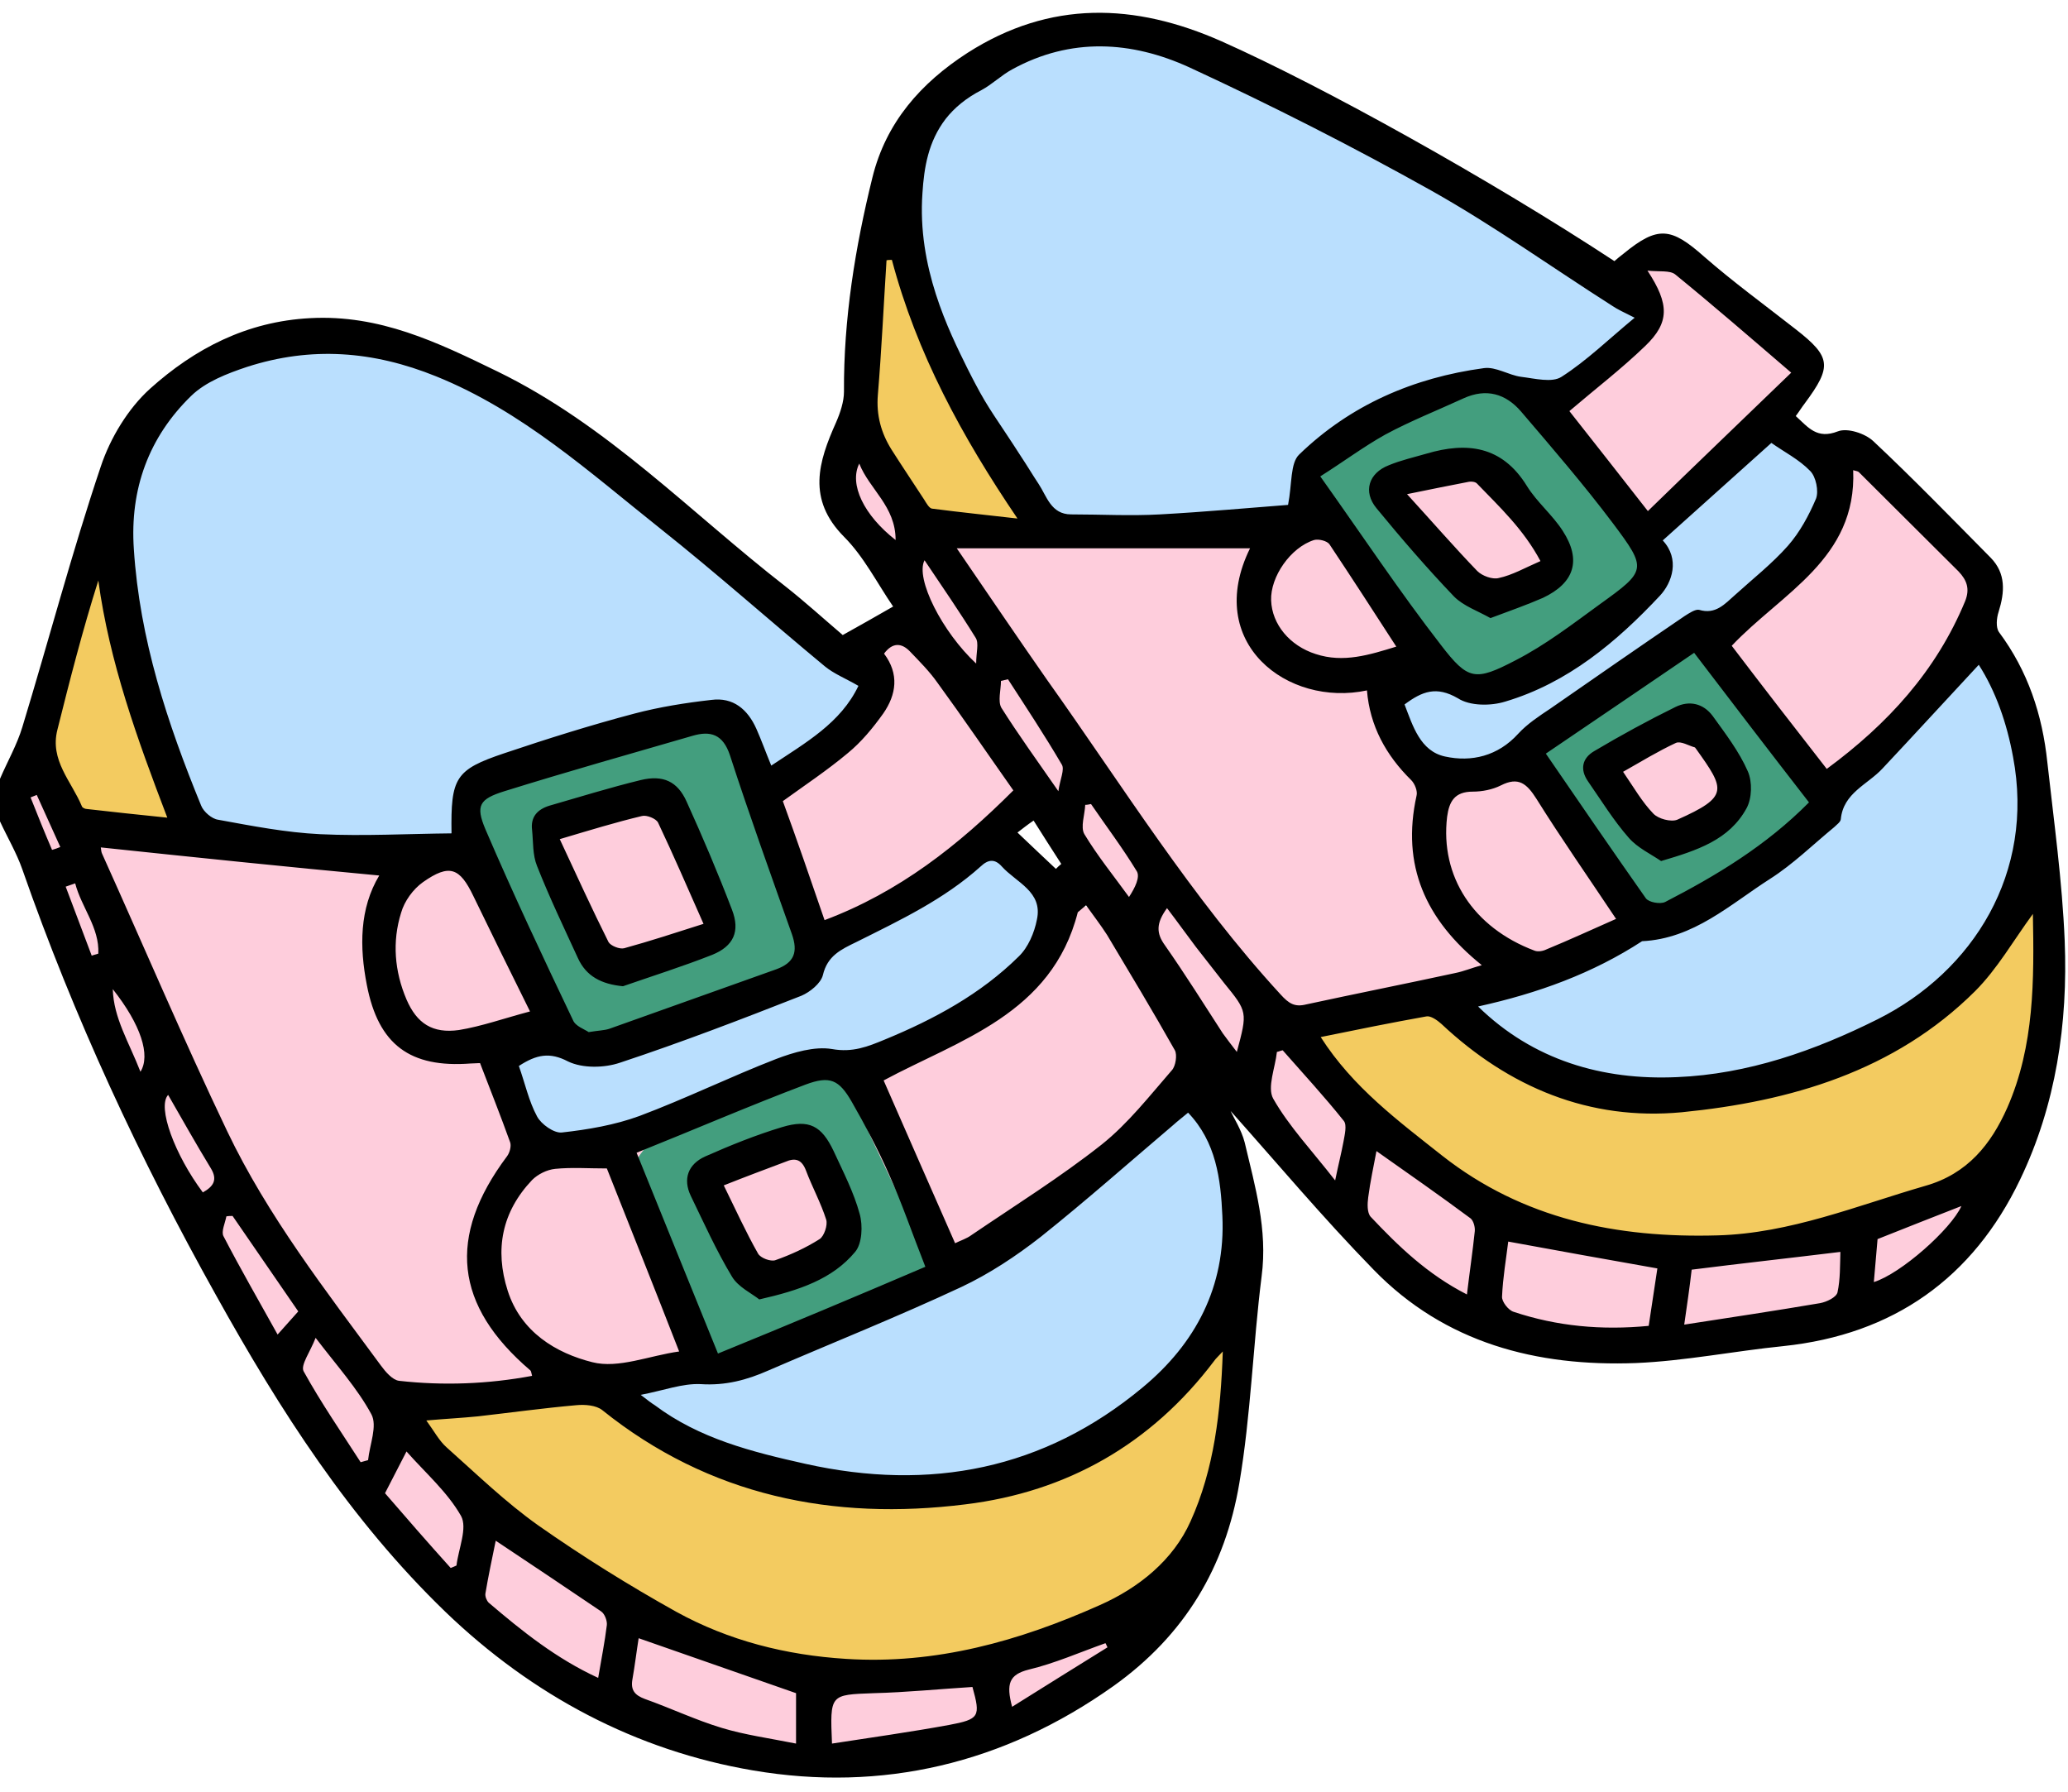
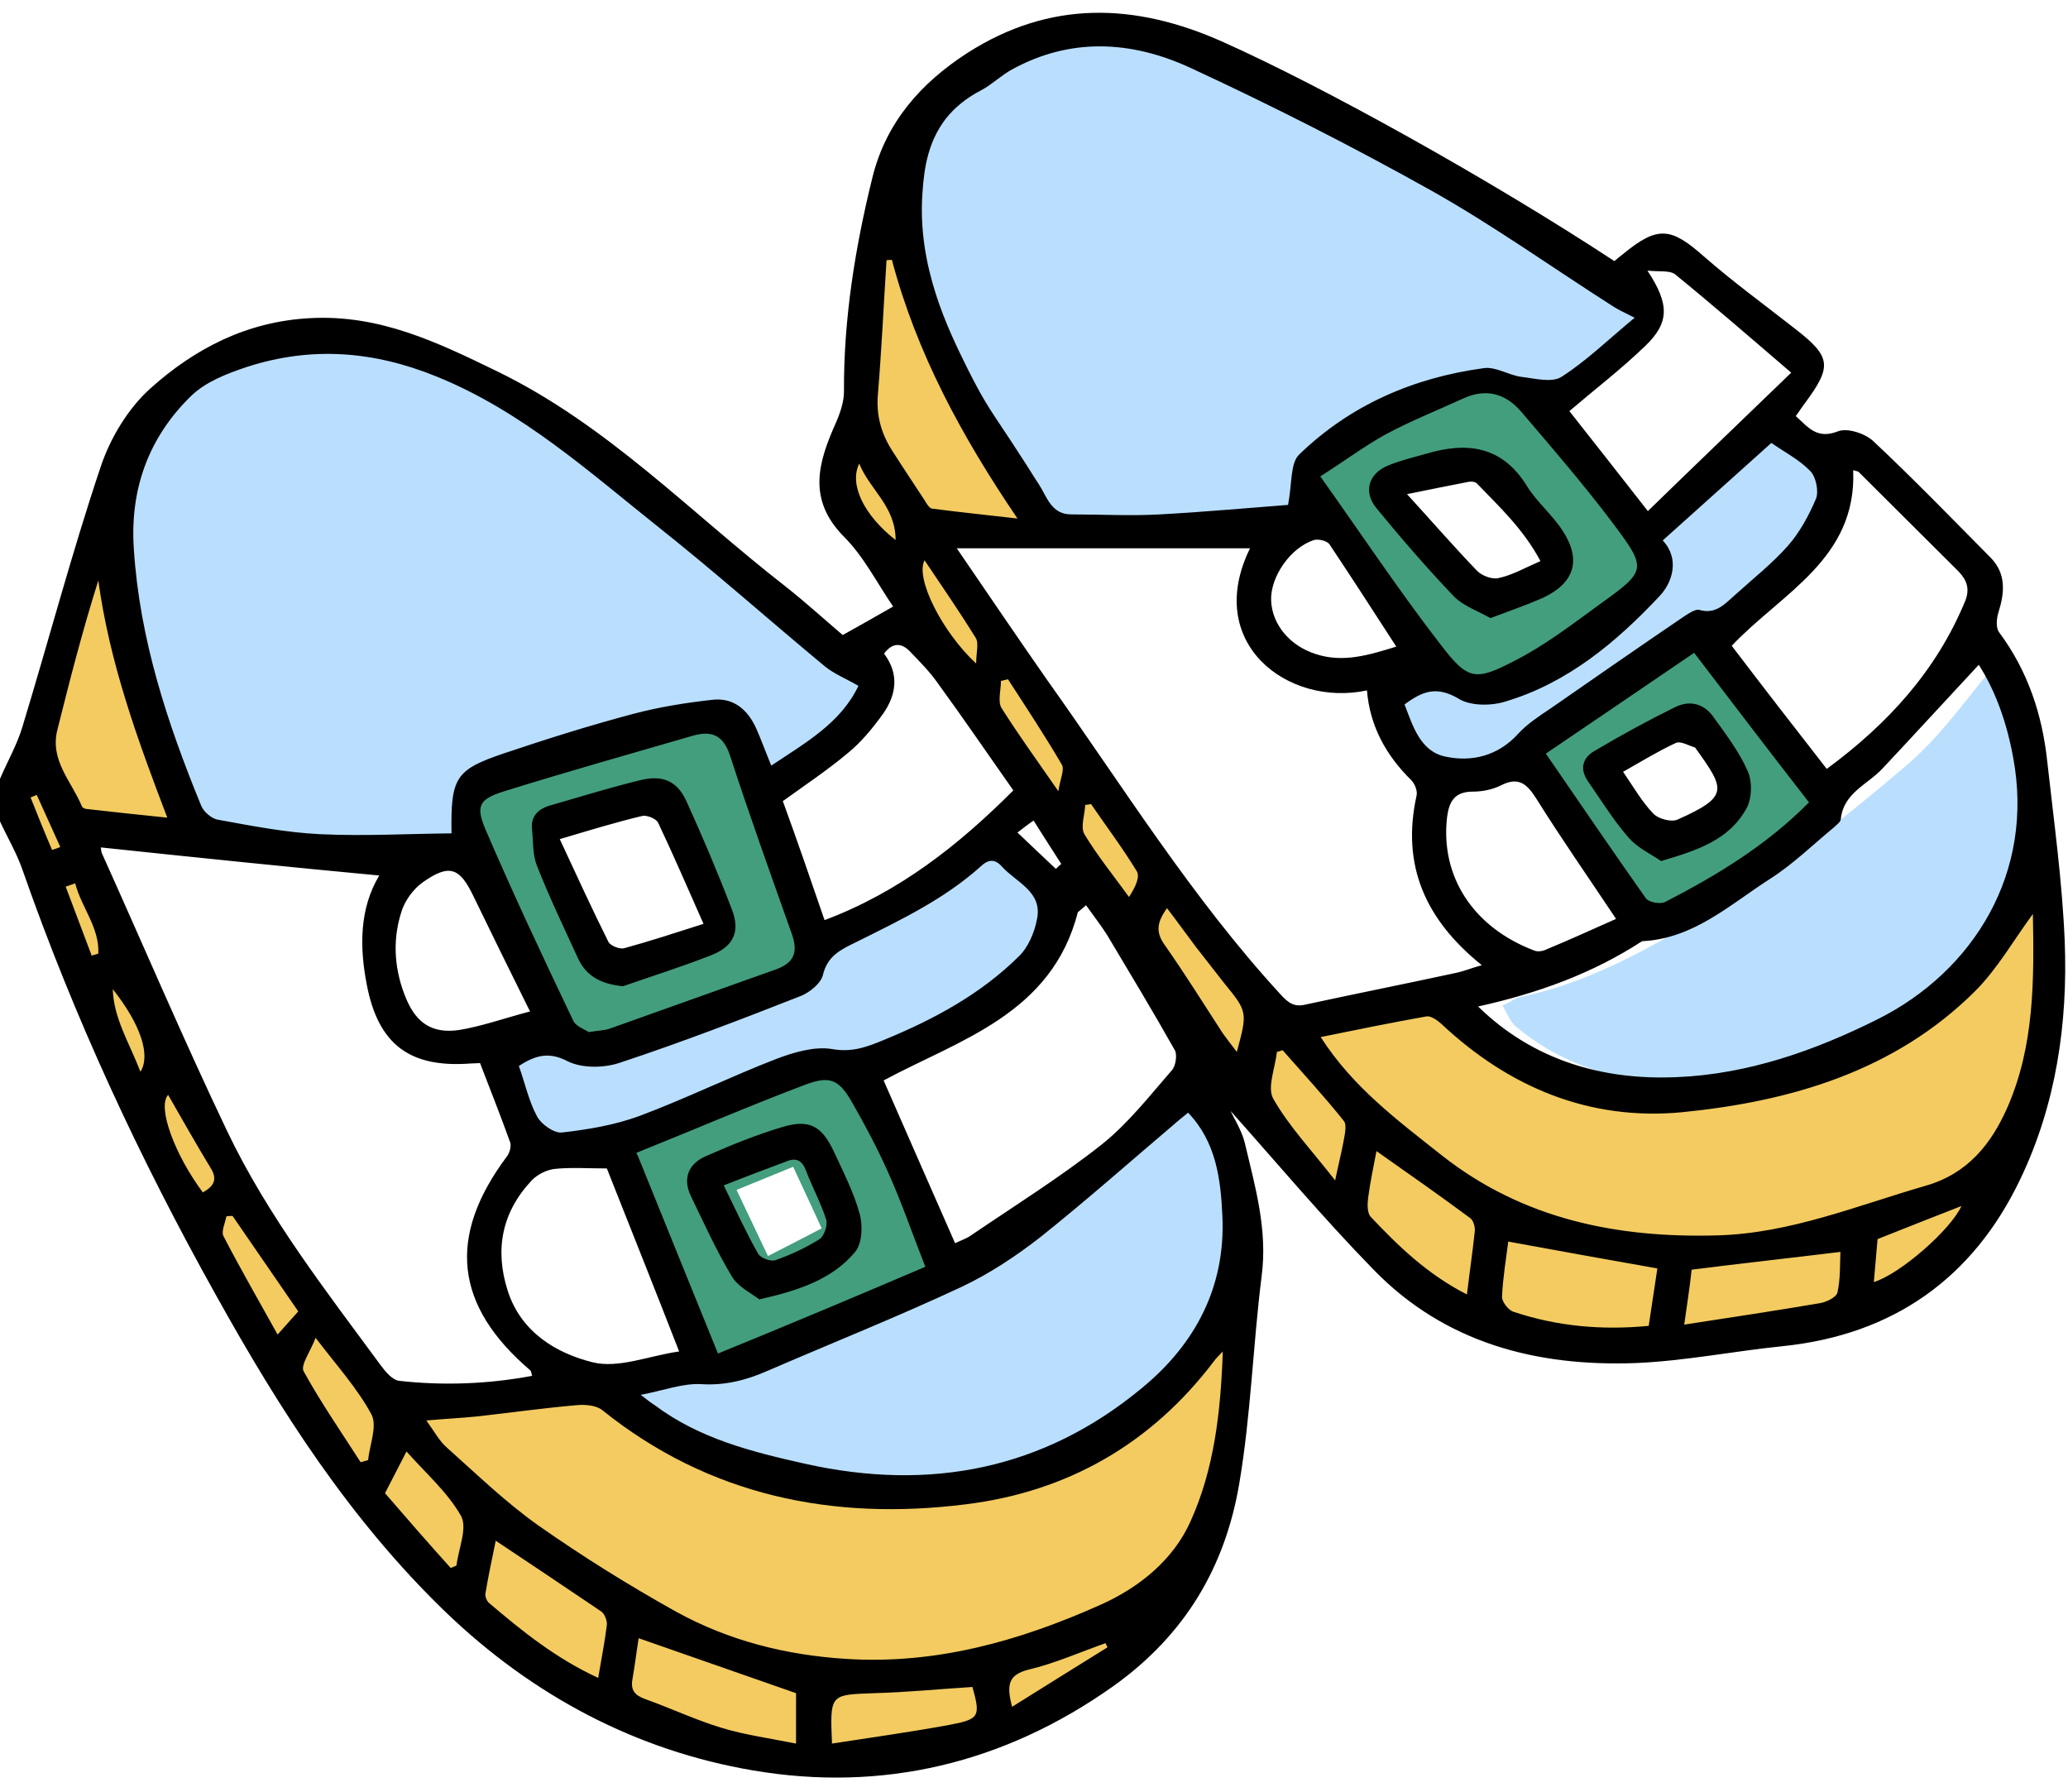
<svg xmlns="http://www.w3.org/2000/svg" height="433.8" preserveAspectRatio="xMidYMid meet" version="1.0" viewBox="0.0 -3.0 500.6 433.8" width="500.6" zoomAndPan="magnify">
  <g id="change1_1">
    <path d="M21.6,199.7c2.9,7.1,5.8,14.2,8.7,21.4c11.6,28,24,55.7,40.2,81.4c6.6,10.4,14.2,20.1,21.7,29.9 c1,1.3,3.6,2.1,5.5,2.1c13.2-0.2,26.3-0.1,39.5-1.1c9.4-0.7,16.4,4.5,23.4,8.6c18.7,10.9,38.4,16.9,60,15.4 c28.8-1.9,52.1-14.7,70.3-37.1c1.1-1.4,3.5-1.7,5.2-2.6c0.7,1.8,2.3,3.8,2.1,5.5c-1.9,13.7-3.8,27.3-6.4,40.9 c-0.8,4.1-4,7.6-5.7,11.6c-8,18.7-24.2,28-41.4,35.8c-18.8,8.6-39.3,9.8-59.4,7.7c-11.3-1.2-22.3-6.5-33.2-10.6 c-20.9-7.7-37.2-22-51.8-38.2c-14.4-16-26.2-33.9-36.7-52.6C53.6,300,43.7,282,35,263.4c-8.5-18.2-15.5-37.1-23.1-55.6 c-1.2-2.9-1.8-6.1-3.4-8.7C5.1,193.5,5.9,188,7.6,182c4.4-15.2,8.4-30.5,12.6-45.7c0.4-1.4,0.7-3.1,1.7-4.1c1.5-1.5,3.8-3.6,5.3-3.2 c1.6,0.3,3.3,3.1,3.7,5c2.9,13.8,5.2,27.7,8.2,41.5c1.3,5.9,4,11.5,6,17.3c1.3,3.6-0.5,5.5-3.9,5.8C34.9,199,28.7,199.3,21.6,199.7z M227.8,127.6c6.5-0.4,12-0.7,17.6-1c7-0.3,9.4-4.1,6.3-10.2c-0.9-1.8-1.9-3.5-3-5.2c-9.9-15.8-20.5-31.2-25.5-49.6 c-0.6-2.1-1-4.4-2.2-6.1c-1-1.4-3.1-3-4.5-2.8c-1.3,0.2-3.1,2.6-3.2,4.1c-0.9,11-1,22.2-2.4,33.1c-0.7,6-3.5,11.7-5.4,17.5 c-1.2,3.6-2.6,7,0.4,10.7c3.7,4.6,7,9.5,10.2,14.4c14.3,21.7,28.4,43.6,42.9,65.1c10.1,15,20.7,29.7,31.3,44.4 c9.4,13.1,18.7,26.4,29,38.7c7.7,9.2,16.2,18.2,25.8,25.4c19.2,14.5,41.8,14.9,64.5,12.5c8.2-0.8,16.3-2.1,24.5-3.3 c8.8-1.3,17.7-3,25-8.5c8.4-6.4,17.5-12.2,21-23.4c3.2-10.2,8.4-19.9,11-30.2c2.1-8.4,1.5-17.4,2.2-26.1c0.4-4.8,0.8-9.7,1.2-14.5 c-0.6-0.2-1.2-0.5-1.8-0.7c-0.8,1.2-1.7,2.5-2.5,3.7c-3.9,6-7.2,12.5-11.9,17.9c-9.1,10.7-21.1,17.2-34.3,21.9 c-17.2,6.1-34.4,11-53.1,8c-16.3-2.6-29.9-9.6-40.9-21.7c-0.7-0.8-2.1-1.5-2.9-1.3c-10.1,1.9-20.2,4-31,6.1 C284.9,208.8,254.7,170,227.8,127.6z" fill="#F3CB60" />
  </g>
  <g id="change2_1">
    <path d="M164.4,169.5c6.3,0.7,11.3,2.7,13.8,9.2c3.9,9.9,8.7,19.4,12.3,29.4c2.1,5.9,2.7,12.3,3.4,18.5 c0.2,1.7-1.3,4.7-2.8,5.3c-14.3,6.1-28.7,12.1-43.3,17.5c-5.6,2.1-10.8-0.5-13.5-5.9c-6.7-13.7-13.6-27.4-19.4-41.6 c-3.6-8.8-1.1-14.6,7.6-18.3c11.8-5,24-9,36-13.2C160.5,169.7,162.5,169.7,164.4,169.5z M176.4,220.8c-5-9.6-9.4-18.6-14.4-27.4 c-1-1.8-4.2-3.7-5.9-3.4c-7.1,1.5-14,3.9-21,5.9c-3.4,1-4,3.3-2.6,6.2c3.9,8.3,7.7,16.6,11.9,24.7c0.8,1.4,3.5,2.4,5.4,2.5 C159,229.7,166.8,225.5,176.4,220.8z M357.8,88.5c9.3,0.4,16.6,2.5,20.9,9.1c6.9,10.5,13.1,21.6,19.4,32.5c2.4,4.2,1.3,8.3-2.4,11.2 c-8.9,6.9-17.8,13.8-27.2,20.2c-5.9,4-12,3.1-17.5-1.7c-13.9-12.2-23.5-27.6-32.6-43.3c-2.8-4.9-1.6-8.5,3.4-11.3 c8.8-5,17.8-9.7,26.9-14.1C352,89.4,355.8,89,357.8,88.5z M336,113.8c7.5,9.1,14.5,17.5,21.5,25.9c0.4,0.5,1.6,0.9,2.2,0.7 c6.1-1.6,12.2-3.4,19.3-5.4c-8-9.4-15.2-17.9-22.5-26.3c-0.6-0.7-2.1-1.1-3-0.9C347.9,109.6,342.4,111.6,336,113.8z M176.6,326.8 c-1.4-1.3-4.2-2.5-5-4.5c-5.8-14.5-11.5-29-16.7-43.7c-2.1-5.9-0.5-7.9,5.7-9.8c10.2-3.1,20.3-6.2,30.4-9.4c1.7-0.5,3.5-1.2,5-2.2 c4.9-3.3,9.3-3.1,13.1,1.6c2.7,3.3,4.7,7.2,6.7,11c1.7,3.1,2.5,6.7,4.5,9.4c5.3,7.3,4,16.1,5.7,24.1c0.4,1.7-1.5,5.1-3.2,5.8 c-13,5.6-26.1,10.7-39.2,16C181.7,325.8,179.7,326,176.6,326.8z M192,279.4c-5.1,2.1-9.5,3.9-13.7,5.6c2.6,5.5,5,10.5,7.6,16 c4.5-2.3,8.8-4.5,13-6.7C196.5,289,194.2,284.2,192,279.4z M400,218.1c-1.2-1-3-2-4.1-3.5c-7.3-10.4-14.2-21.1-21.7-31.4 c-2.8-3.9-2-5.7,1.7-8.1c10.4-6.7,20.6-13.8,30.9-20.7c2.4-1.6,4.4-1.7,6.6,1.3c7.6,10.4,15.6,20.6,23.4,30.9 c3.3,4.3,3.6,6.4-0.8,9.5c-10,7-20.3,13.6-30.5,20.3C404.3,217.2,402.5,217.4,400,218.1z M403.2,203.9c5.1-2.9,10-4.9,14-8 c5.5-4.3,6-8,2.7-14c-1.6-3-3.5-5.9-5.6-8.6c-2.4-3-5.3-4.9-9.4-2.7c-5.9,3.2-11.8,6.1-17.5,9.6c-1.9,1.1-2.8,3.2-0.7,5.7 c3,3.6,5,8,8.1,11.6C396.9,199.9,400,201.5,403.2,203.9z" fill="#439E7E" />
  </g>
  <g id="change3_1">
-     <path d="M157.2,273.6c-0.9,1.2-2.2,2.5-3,4.1c-0.5,1-1,3.1-0.5,3.6c6.3,5.9,7.3,14.3,10.5,21.6 c2.8,6.5,5.1,13.3,8,21c-5.9,1.3-11.5,2.6-17.3,3.7c-9.1,1.6-18.2,3.3-27.4,4.3c-9.7,1-19.5,1.5-29.3,1.5c-2.5,0-5.8-2.4-7.5-4.6 c-14.3-18.7-28.1-37.9-38.8-59c-8.1-16-15.1-32.5-22.7-48.8c-2.7-5.8-5.5-11.5-8.4-17.2c-1.5-2.9-0.3-6,3.2-6.1 c7.9-0.2,15.9-0.2,23.8,0.1c6.3,0.3,12.5,1.4,18.8,1.7c12.8,0.5,25.6,0.8,38.4,1.1c6.7,0.2,7.1,1.2,9.5,7.5c3,7.7,7,15,10.5,22.5 c1.4,3,2.4,6.3,4.2,9c2.8,4.2,0.7,7.2-1.8,10c-3.4,3.6-7.7,7.3-4.5,12.4c3.7,5.8,8.2,11.6,16.3,11.6 C145.2,273.6,151.2,273.6,157.2,273.6z M394,214c-6.2-10-12.5-20-18.5-30.1c-1.7-2.8-2.9-3.8-6.2-2.6c-4.7,1.7-9.5,2.9-14.3,4.1 c-8.1,2-12.1,0.6-16.4-6.4c-1.7-2.7-3-5.6-4.2-8.5c-1.6-4,0.2-7.9,4.3-9.7c5.5-2.4,5.6-3.7,2-8.5c-5.8-7.8-11-16.1-16.7-23.9 c-1.4-1.8-4.1-3.7-6.3-3.7c-11.6-0.1-23.2,0.6-34.9,0.7c-15,0.2-30-0.1-45,0.2c-2.4,0.1-5.3,1.8-7,3.7c-0.7,0.8,0.8,4.2,2,6 c6.7,9.8,13.5,19.6,20.5,29.3c16.1,22.3,32.2,44.6,48.4,66.7c8.7,11.8,9.9,12.1,24.2,8.8c8.2-1.9,16.4-3.7,24.6-5.6 c7.2-1.6,14.7-2.6,21.7-5c8.7-3,17-7.2,25.5-11C396.2,216.8,394.9,215.5,394,214z M477,283.7c-3.3,1.5-6.4,3.4-9.7,4.9 c-25.7,11.8-52.8,14.8-80.5,10.8c-24.9-3.6-43.4-19-60.7-35.8c-7.2-7-13.6-15-20-22.8c-9.8-11.9-19.6-23.8-28.7-36.2 c-9.5-12.9-18-26.6-27.1-39.8c-4.2-6.2-8.8-12-13-18.2c-8.5-12.4-16.8-25-25.4-37.4c-1-1.4-3.6-2.5-5.4-2.4 c-1.2,0.1-3.2,2.7-3.1,4.1c0.3,3.3,1,6.8,2.5,9.7c2.1,3.9,5.3,7.2,7.7,11c14.8,22.4,29.4,45,44.4,67.3c8,11.9,17.2,23.2,25.2,35.1 c17.1,25.5,34.2,51,57.9,71.1c11.9,10.1,26,14.6,41.2,15.5c16.8,1,33.3-1.4,50-3.5c19.5-2.4,34.5-10.7,46.1-26.1 c1.3-1.7,1.7-4.2,2.8-7.1C478.6,283.7,477.6,283.4,477,283.7z M7,198.4c1.5,4.6,3.4,9,5.2,13.4c7.4,17.9,14,36.3,22.5,53.7 c11,22.3,23.1,44.1,35.7,65.6c12.9,22.1,28.7,42.2,48.4,59c16.6,14.2,36.2,22.1,56.5,28.4c14.5,4.5,29.7,2.5,44.5,1 c20.3-2.1,37.7-11,53.2-23.9c1.3-1.1,1.7-3.3,2.5-4.9c-0.4-0.4-0.8-0.8-1.1-1.2c-2.2,0.4-4.4,0.6-6.5,1.3 c-6.9,2.4-13.6,5.4-20.5,7.6c-19.9,6.1-40,8.6-60.6,3.1c-16.3-4.3-31-11.8-45-20.8c-9.7-6.3-19.1-13-28.1-20.3 c-4.7-3.8-8.4-9-12.1-13.8C88.9,329.8,76,313.2,63.9,296c-5.7-8.1-10-17.1-14.6-26C43,257.6,36.7,245.2,31,232.5 c-6.5-14.3-12.5-28.9-18.7-43.4c-1.4-3.2-3.3-4.4-8-2.5C5.2,190.5,5.8,194.5,7,198.4z M206.5,263c5.8,12.5,11.8,24.9,17.6,37.3 c1.4,3.1,3.5,2.6,5.7,1.4c3.6-2,7.5-3.7,10.8-6.2c12.3-9,24.6-17.9,36.3-27.6c4.3-3.5,8-8.9,9.7-14.1c0.9-2.9-2.4-7.6-4.5-11 c-4.7-8-9.7-15.7-14.9-23.4c-2.2-3.3-6.6-3.9-8.5-1.6c-1.5,1.7-2.9,3.6-3.9,5.6c-6.8,13.2-18.2,20.8-31.4,26.3 c-5.9,2.5-11.8,5.2-17.8,7.8C206,259.4,205.8,261.4,206.5,263z M461.2,168.6c6.5-7.7,11.3-17,16.2-26c1-1.8,0.2-5.9-1.3-7.5 c-7.9-8.5-16.3-16.7-24.7-24.8c-1-1-2.9-1-4.3-1.5c-0.3,1.4-1,2.9-0.7,4.2c1.1,4.9-0.6,9-3.7,12.3c-7.7,8.4-15.7,16.6-23.7,24.8 c-1.8,1.8-3.9,3.4-5.6,4.8c8,11.8,15.7,23.2,24,35.4C445.5,183.2,454.3,176.7,461.2,168.6z M213.6,215.5c11.2-6.3,21.1-14.2,30.5-23 c3.6-3.4,3.3-5.4,0.9-8.6c-4.8-6.6-9.3-13.3-14.2-19.8c-3-4-6.2-7.9-10-11c-1.5-1.3-4.8-0.8-7.2-0.5c-0.4,0-1.3,3.2-0.8,4 c4.5,6.8,0.4,11.8-3.7,16.3c-3.6,3.8-7.8,7.2-12.1,10.3c-9.5,6.7-9.6,6.6-5.9,17.9c2.4,7.2,4.9,14.3,7.5,21.8 C204.2,220.1,209,218.1,213.6,215.5z M397.8,62.9c-0.5,0.7,0.7,2.8,1.5,4.1c1.3,2.2,2.8,3.8-0.1,6.3c-6.6,5.5-12.7,11.6-19.2,17.2 c-4.4,3.7-4.4,5.2-0.7,9.6c5.9,7.1,11.3,14.6,17.1,21.8c0.6,0.7,3.3,0.7,4,0c11.2-10.5,22.3-21.2,33.2-32.1c0.9-0.9,0.8-4.2-0.1-5.4 c-2.2-2.6-5.2-4.6-7.8-6.8c-5.8-4.9-11.5-9.8-17.3-14.6c-1.6-1.3-3.4-2.2-5.6-3.6C400.8,60.8,398.8,61.5,397.8,62.9z M199,273.1 c-1-1.6-5.6-2.5-7.9-1.7c-7.2,2.4-14.1,5.8-21.1,8.8c-2.8,1.2-3.2,2.8-1.9,5.5c3,5.9,5.7,12,8.6,18c2.6,5.3,6.8,7.1,12.5,5 c3.7-1.3,7.2-3.5,11-4.5c6-1.6,6.6-6.1,8-11.4C205.3,286.1,202.7,279.3,199,273.1z M145.7,226.2c0.7,1.3,3.9,2.5,5.5,2.1 c5.8-1.4,11.4-3.5,17-5.4c3.1-1,3.5-3.4,2.5-6.1c-2.9-7.1-5.7-14.2-9.1-21c-0.8-1.6-3.7-3.5-5.2-3.2c-7.5,1.5-14.9,3.7-23.8,6 C137.3,208.7,141.3,217.6,145.7,226.2z M423.1,187.6c-3.3-5.9-6.5-12-10.2-17.6c-0.7-1.1-4.1-1.4-5.8-0.7c-4.7,2-9.1,4.8-13.7,7.1 c-2.8,1.4-3.4,3.1-1.7,6c3.6,6.2,7.1,12.4,10.4,18.8c1.4,2.7,3.1,2.7,5.3,1.3c3.9-2.5,8-4.8,11.7-7.5c1.9-1.4,3.3-3.5,4.3-4.6 C423.2,188.6,423.3,188,423.1,187.6z M342.8,114.5c-3.3,0.8-4.8,2.1-1.8,5.4c4.7,5.1,9,10.5,13.8,15.6c4.4,4.7,13.2,4.7,18-0.5 c4.2-4.6-0.8-7.6-3.2-10.9c-0.3-0.4-0.4-1-0.7-1.3c-4.9-3.3-6.4-11.4-14.5-10.9C350.5,112.8,346.6,113.5,342.8,114.5z" fill="#FECDDC" />
-   </g>
+     </g>
  <g id="change4_1">
-     <path d="M208.8,160.5c1.4,5-1.8,8.6-5.1,11.8c-3.7,3.5-8,6.4-12.2,9.3c-4.8,3.3-6.3,2.7-8.4-2.6 c-1.9-4.8-3.6-10-9.8-10.8c-2.2-0.3-4.6-0.2-6.8,0.4c-16.1,4.6-32.1,9.4-48.1,14.3c-5.8,1.8-8.2,5.9-7.4,11.9c0.2,1.6,0,3.3,0,5.5 c-2,0.1-3.6,0.3-5.2,0.3c-14.6-0.3-29.3-0.5-43.9-1.1c-4.2-0.2-8.4-1.8-12.5-3c-1-0.3-2.1-1.6-2.5-2.7c-7.4-18.3-13.8-37-15.9-56.7 c-1.7-16,0.3-31.3,11.7-43.8c5.8-6.4,14-9.1,21.9-10.5c14.8-2.5,29.1-1.4,43.6,4.8c16.5,7.1,30,17.9,43.7,28.7 c17,13.4,33.3,27.8,50,41.7C203.7,159.2,206.1,159.5,208.8,160.5z M315.3,115c0.3-2.7,0.5-6.1,2.1-7.9c3-3.2,7-5.5,10.7-8 c7.9-5.4,16.7-8.4,26-10.3c4.3-0.9,7.9-1.1,12,0.5c0,0,4.5,1.3,9.5,1.4c9.3,0.2,23.7-12.8,21.6-17.4c-0.6-1.3-2.2-1.6-2.7-1.7 c-8.2-1.9-14.5-11.4-46.1-29.3c-18.9-10.7-38.2-20.7-57.9-29.8c-7.9-3.6-17.2-5.1-25.9-5.7c-8.3-0.6-16.5,2.4-23.5,6.9 s-14.5,9-17.4,17.7c-2.4,7.2-2.3,14.5-1.6,22c1.3,12.7,5.8,24.5,11.2,35.7c4.9,10,11.8,19.1,17.9,28.5c2.6,4.1,5.6,7.6,11.3,5 c0.4-0.2,1-0.1,1.5-0.1c11.4,0,22.8,0.2,34.2-0.2c5.9-0.2,11.7-1.6,18.1-2.5C315.9,118.1,315.1,116.5,315.3,115z M410.5,259.2 c12.5-1,25.6-2,38.6-8.3c8.6-4.2,14.2-9.2,18.2-12.9c6.2-5.7,13.8-13.6,19.2-26.3c3.7-8.7,3.3-17.6,3-26.7c-0.3-9.4-3.3-17.9-7.5-26 c-2.4-4.7-4.1-4.4-7.4-0.3c-6.4,7.8-12.4,16.2-20,22.8c-16.9,14.5-34.6,28.2-54,39.5c-12.6,7.3-25.2,13.9-39.6,16.9 c-1.6,0.3-3.1,1.5-4.7,2.2c1.1,1.7,1.8,3.9,3.3,5.1c12.7,10.6,27.8,14,44.9,14.5C406.6,259.7,408,259.5,410.5,259.2z M156.2,338 c4.9,3.1,9.8,6.6,15.2,8.5c19.2,6.7,38.7,10.9,59.4,8.4c15.7-1.9,29.5-7.7,42-16.6c17.9-12.7,26.8-30.1,24.2-52.3 c-0.8-6.9-1.8-13.8-6.8-19.3c-1.9-2.2-3.2-2.7-5.6-0.3c-5.4,5.3-10.8,10.7-16.8,15.4c-11.7,9.2-24,17.6-37.8,23.7 c-12.4,5.5-24.3,12.4-37,17.2c-12.5,4.7-25.6,7.6-39.3,11.4C154.6,335.2,155,337.2,156.2,338z M189,238.5c-9,3.5-17.8,7.5-26.9,10.4 c-9,2.9-18.1,8.2-27.9,1c-2.8-2-10.7,3.1-10,6c1.2,4.6,2.6,9.3,4.6,13.6c0.7,1.5,3.5,3.1,5.2,2.9c11.8-1.2,24-1.4,35.2-4.8 c16.8-5,33-12.1,49.2-18.9c11.4-4.7,22.1-10.9,30.8-19.9c7.3-7.6,2.8-22.6-7.4-25.1c-1.6-0.4-3.6,0.2-5.1,1c-1.9,1-3.5,2.5-5.1,3.9 c-9.3,8.1-20.5,12.3-32.2,17.3C198.7,232.4,195.9,235.8,189,238.5z M395.9,144.7c-5.8,5.2-12,9.9-18.5,14.1 c-9,5.8-18.2,11.3-29.1,3.1c-2.8-2.1-10.3,3.1-10,6.3c0.8,9.4,10.3,16.9,19,13.6c11.6-4.4,23.4-9,33.6-15.8 c14.1-9.4,26.9-20.9,40-31.7c3-2.5,5.7-5.7,7.8-9c6.1-9.6,1.7-20.1-9.3-22.5c-1.3-0.3-3.3,0.6-4.3,1.5c-3,2.6-5.6,5.7-8.6,8.4 c-5.2,4.6-10.7,9-16.8,14.1C403.4,132.9,401.7,139.5,395.9,144.7z" fill="#BADFFE" />
+     <path d="M208.8,160.5c1.4,5-1.8,8.6-5.1,11.8c-3.7,3.5-8,6.4-12.2,9.3c-4.8,3.3-6.3,2.7-8.4-2.6 c-1.9-4.8-3.6-10-9.8-10.8c-2.2-0.3-4.6-0.2-6.8,0.4c-16.1,4.6-32.1,9.4-48.1,14.3c-5.8,1.8-8.2,5.9-7.4,11.9c0.2,1.6,0,3.3,0,5.5 c-2,0.1-3.6,0.3-5.2,0.3c-14.6-0.3-29.3-0.5-43.9-1.1c-4.2-0.2-8.4-1.8-12.5-3c-1-0.3-2.1-1.6-2.5-2.7c-7.4-18.3-13.8-37-15.9-56.7 c-1.7-16,0.3-31.3,11.7-43.8c5.8-6.4,14-9.1,21.9-10.5c14.8-2.5,29.1-1.4,43.6,4.8c16.5,7.1,30,17.9,43.7,28.7 c17,13.4,33.3,27.8,50,41.7C203.7,159.2,206.1,159.5,208.8,160.5z M315.3,115c0.3-2.7,0.5-6.1,2.1-7.9c3-3.2,7-5.5,10.7-8 c7.9-5.4,16.7-8.4,26-10.3c4.3-0.9,7.9-1.1,12,0.5c0,0,4.5,1.3,9.5,1.4c9.3,0.2,23.7-12.8,21.6-17.4c-0.6-1.3-2.2-1.6-2.7-1.7 c-8.2-1.9-14.5-11.4-46.1-29.3c-18.9-10.7-38.2-20.7-57.9-29.8c-7.9-3.6-17.2-5.1-25.9-5.7c-8.3-0.6-16.5,2.4-23.5,6.9 s-14.5,9-17.4,17.7c-2.4,7.2-2.3,14.5-1.6,22c1.3,12.7,5.8,24.5,11.2,35.7c4.9,10,11.8,19.1,17.9,28.5c2.6,4.1,5.6,7.6,11.3,5 c0.4-0.2,1-0.1,1.5-0.1c11.4,0,22.8,0.2,34.2-0.2c5.9-0.2,11.7-1.6,18.1-2.5C315.9,118.1,315.1,116.5,315.3,115z M410.5,259.2 c12.5-1,25.6-2,38.6-8.3c8.6-4.2,14.2-9.2,18.2-12.9c6.2-5.7,13.8-13.6,19.2-26.3c3.7-8.7,3.3-17.6,3-26.7c-0.3-9.4-3.3-17.9-7.5-26 c-6.4,7.8-12.4,16.2-20,22.8c-16.9,14.5-34.6,28.2-54,39.5c-12.6,7.3-25.2,13.9-39.6,16.9 c-1.6,0.3-3.1,1.5-4.7,2.2c1.1,1.7,1.8,3.9,3.3,5.1c12.7,10.6,27.8,14,44.9,14.5C406.6,259.7,408,259.5,410.5,259.2z M156.2,338 c4.9,3.1,9.8,6.6,15.2,8.5c19.2,6.7,38.7,10.9,59.4,8.4c15.7-1.9,29.5-7.7,42-16.6c17.9-12.7,26.8-30.1,24.2-52.3 c-0.8-6.9-1.8-13.8-6.8-19.3c-1.9-2.2-3.2-2.7-5.6-0.3c-5.4,5.3-10.8,10.7-16.8,15.4c-11.7,9.2-24,17.6-37.8,23.7 c-12.4,5.5-24.3,12.4-37,17.2c-12.5,4.7-25.6,7.6-39.3,11.4C154.6,335.2,155,337.2,156.2,338z M189,238.5c-9,3.5-17.8,7.5-26.9,10.4 c-9,2.9-18.1,8.2-27.9,1c-2.8-2-10.7,3.1-10,6c1.2,4.6,2.6,9.3,4.6,13.6c0.7,1.5,3.5,3.1,5.2,2.9c11.8-1.2,24-1.4,35.2-4.8 c16.8-5,33-12.1,49.2-18.9c11.4-4.7,22.1-10.9,30.8-19.9c7.3-7.6,2.8-22.6-7.4-25.1c-1.6-0.4-3.6,0.2-5.1,1c-1.9,1-3.5,2.5-5.1,3.9 c-9.3,8.1-20.5,12.3-32.2,17.3C198.7,232.4,195.9,235.8,189,238.5z M395.9,144.7c-5.8,5.2-12,9.9-18.5,14.1 c-9,5.8-18.2,11.3-29.1,3.1c-2.8-2.1-10.3,3.1-10,6.3c0.8,9.4,10.3,16.9,19,13.6c11.6-4.4,23.4-9,33.6-15.8 c14.1-9.4,26.9-20.9,40-31.7c3-2.5,5.7-5.7,7.8-9c6.1-9.6,1.7-20.1-9.3-22.5c-1.3-0.3-3.3,0.6-4.3,1.5c-3,2.6-5.6,5.7-8.6,8.4 c-5.2,4.6-10.7,9-16.8,14.1C403.4,132.9,401.7,139.5,395.9,144.7z" fill="#BADFFE" />
  </g>
  <g id="change5_1">
    <path d="M0,185.5c1.8-4.2,4.1-8.2,5.4-12.5c6.4-21,12-42.3,19-63.1c2.3-6.9,6.6-14,11.9-18.8C47.1,81.4,59.7,74.8,75.1,74 c16.8-0.9,30.7,5.8,45.3,12.9c26.7,13,46.8,34.2,69.7,52c4.7,3.7,9.1,7.7,13.9,11.8c4-2.2,7.8-4.4,12.2-6.9 c-3.9-5.7-7.1-12.1-11.9-16.9c-9-9.1-6.2-18.1-1.9-27.7c1-2.3,1.9-5,1.9-7.4c-0.1-17.6,2.7-34.9,6.9-51.9 c3.3-13.3,11.7-22.8,23-30.1C254.2-3,274.7-2.3,295.7,7c24.5,10.9,65.1,33.5,95.1,53.2c0.7-0.6,1.4-1.2,2.2-1.8 c8.3-6.8,11.5-6.4,19.5,0.7c7.1,6.2,14.8,11.8,22.2,17.6c8.6,6.7,8.8,9,2.2,17.9c-0.7,0.9-1.3,1.9-2.2,3.1c3,2.7,5.1,5.7,10.2,3.7 c2.3-0.9,6.6,0.5,8.6,2.4c9.7,9.1,19,18.7,28.4,28.2c3.7,3.8,3.4,8.3,1.9,13.1c-0.5,1.5-0.7,3.8,0.1,4.9c7,9.4,10.5,20,11.7,31.5 c1.6,14.4,3.6,28.7,4.2,43.2c0.8,20-2.1,39.7-10.8,57.8c-11.4,23.8-30.6,37.5-57.3,40.3c-11.9,1.2-23.8,3.6-35.7,4.1 c-24,0.9-46.2-4.8-63.5-22.6c-12.3-12.6-23.7-26.2-34.6-38.4c0.7,1.6,2.6,4.5,3.4,7.6c2.5,10.6,5.6,21.1,4.1,32.4 c-2.1,16.7-2.6,33.6-5.4,50.1c-3.4,20.2-13.1,36.7-30.5,49.1c-26.5,18.8-56,25.7-87.2,20.4c-28.3-4.8-53.4-18.1-74.5-38.4 c-23.1-22.3-40.1-48.9-55.5-76.6c-18.5-33.1-34.4-67.3-46.9-103.1c-1.4-4-3.6-7.7-5.4-11.6C0,192.2,0,188.9,0,185.5z M207.8,163 c-3.1-1.8-5.9-2.9-8.1-4.7c-13.4-11.1-26.3-22.6-39.9-33.4c-17.1-13.6-33.4-28.4-54.2-36.8c-15.3-6.2-30.3-7.3-45.8-2.3 c-4.8,1.6-10,3.6-13.5,7c-10.3,10-14.9,22.6-13.9,37.1c1.4,21.8,8.1,42.1,16.3,62.1c0.6,1.5,2.6,3.2,4.1,3.4 c8.2,1.5,16.4,3.1,24.7,3.5c10.6,0.5,21.2-0.1,31.8-0.2c-0.2-13.5,0.9-15.4,12.8-19.4c10.4-3.5,20.9-6.8,31.5-9.6 c6.1-1.6,12.4-2.6,18.6-3.3c5.3-0.7,8.8,2.3,10.9,7c1.2,2.7,2.2,5.5,3.6,8.9C195.1,176.7,203.5,172,207.8,163z M395.7,73.9 c-2.8-1.4-4.1-2-5.3-2.8c-14.6-9.3-28.7-19.4-43.8-27.9c-19.1-10.7-38.8-20.7-58.7-29.9c-14-6.4-28.7-7.3-42.9,0.5 c-2.6,1.4-4.8,3.6-7.4,5c-3.7,1.9-6.6,4.3-8.7,7c-4.2,5.5-5.2,11.7-5.6,17.9c-1.3,17.9,6.3,33.2,10.9,42.5c0.9,1.8,1.8,3.5,1.8,3.5 c3.4,6.5,5.2,8.5,11.3,18c1.4,2.1,2.7,4.3,4.1,6.4c2,3,3,7.4,7.9,7.4c7.2,0,14.3,0.4,21.5,0c10.9-0.6,21.8-1.6,31-2.3 c1-5.1,0.5-10.1,2.7-12.2c12.4-12,27.7-18.6,44.7-20.9c2.9-0.4,6,1.7,9,2.1c3.3,0.4,7.5,1.5,9.8,0C384.1,84.3,389.4,79.1,395.7,73.9 z M302.6,129.7c-23.4,0-46.9,0-71,0c7.6,11.1,14.7,21.6,21.9,31.9c18.3,25.7,35,52.7,56.5,76.1c2,2.2,3.4,3.1,6.2,2.4 c12-2.6,24.1-5,36.1-7.6c2-0.4,3.9-1.2,6.4-1.9c-13.7-11-19.5-24.2-15.8-41c0.3-1.1-0.4-2.9-1.3-3.8c-6.1-6-10-13.1-10.7-21.7 C311.7,168.2,291.3,152.6,302.6,129.7z M24.4,202.1c0.1,0.6,0.1,1.1,0.3,1.5c10.1,22.4,19.7,45,30.3,67.2 c9.8,20.5,23.8,38.5,37.2,56.7c1.1,1.5,2.8,3.5,4.4,3.7c10.7,1.2,21.5,0.8,32.2-1.2c-0.2-0.7-0.2-1.1-0.4-1.3 c-18.4-15.7-20.2-32.4-5.7-51.8c0.7-0.9,1.1-2.5,0.8-3.4c-2.3-6.4-4.8-12.7-7.3-19.2c-0.7,0-1.5,0.1-2.3,0.1 c-14.6,1.1-22.3-4.5-25.1-19c-1.8-9.2-1.8-18.5,3-26.5C69.3,206.8,47.1,204.5,24.4,202.1z M296,324.1c-1.1,1.2-1.7,1.7-2.1,2.3 c-15.2,20.1-35.6,31.7-60.2,34.7c-32,4-62-2-87.9-22.8c-1.5-1.2-4.2-1.4-6.3-1.2c-7.9,0.7-15.9,1.8-23.8,2.7c-4,0.4-8,0.6-12.5,1 c1.9,2.6,3.1,4.9,4.9,6.5c7.3,6.5,14.3,13.3,22.2,18.9c10.7,7.5,21.9,14.5,33.4,20.9c12.7,7,26.6,10.5,41.1,11.4 c21.7,1.4,41.9-4.3,61.4-13c9.5-4.2,17.8-10.9,22-20.3C293.9,352.6,295.5,338.8,296,324.1z M357.8,240.6 c13.3,13,30.1,17.9,48.1,17.1c17.2-0.7,33.4-6.4,48.6-14c23.2-11.6,38.1-35.5,32.8-63.5c-1.5-8.2-4.2-15.9-8.3-22.3 c-8,8.6-15.6,16.9-23.3,25.1c-3.6,3.9-9.5,5.9-10.1,12.3c-0.1,0.7-1,1.3-1.6,1.9c-5.1,4.2-10,9-15.5,12.5 c-9.7,6.2-18.5,14.5-31,15.1C385.5,232.6,372.3,237.4,357.8,240.6z M492.1,218.2c-4.7,6.4-8.6,13.3-14,18.7 c-19.5,19.4-44.7,26.7-71,29.3c-22.3,2.1-41.8-6-58.2-21.4c-1-0.9-2.6-2-3.6-1.8c-8.4,1.5-16.8,3.2-25.6,5 c7.8,12.2,18.8,20.3,29.4,28.7c19.6,15.4,42.4,20,66.7,19.3c17.6-0.5,33.7-7.2,50.3-12c10.2-2.9,15.9-10.1,19.8-18.9 C492.5,250.1,492.4,234.1,492.1,218.2z M155.1,334.6c1.8,1.4,2.6,2,3.4,2.5c10.8,8.1,23.5,11.3,36.5,14.2 c30.1,6.7,57.7,1.4,81.6-18.5c12.8-10.6,20.1-24.4,19.3-41.5c-0.4-8.9-1.5-17.9-8.3-25c-1.3,1.1-2.5,2-3.6,3 c-10.6,9-21.1,18.3-32,27c-6,4.7-12.5,9-19.3,12.2c-15.4,7.2-31.2,13.5-46.7,20.2c-5.2,2.3-10.4,3.7-16.4,3.3 C165.2,331.8,160.8,333.5,155.1,334.6z M262.9,216.1c-0.7,0.6-1.4,1.2-2,1.7c-6.3,24.7-28.8,30.9-47,40.7 c5.9,13.4,11.5,26.3,17.3,39.4c1.4-0.7,2.8-1.1,4-2c10.6-7.2,21.5-14,31.5-21.9c6.4-5.1,11.6-11.8,17-18c0.9-1,1.3-3.7,0.7-4.8 c-5.3-9.4-10.9-18.7-16.4-27.9C266.4,220.8,264.6,218.5,262.9,216.1z M125.6,255c1.5,4.2,2.4,8.5,4.4,12.2c1,1.9,4.1,4.1,6,3.9 c6.3-0.7,12.8-1.8,18.8-4c11.2-4.2,22-9.5,33.1-13.8c4.2-1.6,9.3-3.1,13.5-2.4c5,0.9,8.7-0.6,12.8-2.3c11.9-4.9,23.2-11,32.4-20.1 c2.3-2.2,3.8-5.8,4.4-8.9c1.5-6.8-5-9-8.5-12.9c-1.7-1.9-3.3-1.7-5.1,0c-8.9,8-19.5,13-30.1,18.3c-3.7,1.8-7,3.3-8.1,8 c-0.5,2-3.1,4.1-5.2,5c-14.5,5.7-29.1,11.3-43.9,16.2c-3.8,1.3-9.1,1.4-12.6-0.3C133.1,251.6,129.9,252.2,125.6,255z M442.2,183.1 c14.8-10.9,26.5-23.7,33.5-40.6c1.2-3,0.4-5.1-1.6-7.2c-8-8-16.1-16-24.1-24c-0.3-0.3-0.8-0.3-1.4-0.5c0.9,21.5-17.3,29.7-29.4,42.5 C426.8,163.3,434.4,173.1,442.2,183.1z M142.5,246.8c2.4-0.4,3.8-0.4,5-0.8c13.5-4.8,26.9-9.6,40.4-14.4c4.4-1.6,5.3-4.2,3.8-8.5 c-5.1-14.4-10.3-28.8-15-43.3c-1.7-5.1-4.7-6-9.1-4.7c-15.2,4.4-30.4,8.7-45.5,13.4c-6.1,1.9-7,3.5-4.6,9.2 c6.7,15.6,13.9,30.9,21.2,46.2C139.3,245.4,141.5,246.1,142.5,246.8z M199.6,219.7c18.1-6.8,32.4-18.1,45.7-31.4 c-6.2-8.8-12.2-17.6-18.4-26.1c-1.9-2.7-4.3-5.1-6.6-7.5c-2.1-2.2-4.3-2.2-6.3,0.5c3.7,4.9,3,9.9-0.2,14.5c-2.5,3.5-5.3,6.9-8.6,9.6 c-4.9,4.1-10.3,7.7-15.7,11.6C192.9,200.2,196.2,209.8,199.6,219.7z M319.6,112.3c10.1,14.2,19.2,27.9,29.2,40.8 c6.6,8.6,8.3,8.8,18.1,3.7c7.2-3.7,13.7-8.7,20.3-13.5c11.4-8.2,11.6-8.5,3.2-19.7c-7-9.3-14.6-18.1-22.2-27 c-3.7-4.3-8.4-5.7-13.9-3.2c-6.3,2.9-12.9,5.5-19,8.8C330.1,105.1,325.3,108.7,319.6,112.3z M224,303.6c-3.2-8.1-5.7-15.5-8.9-22.6 c-2.6-5.9-5.7-11.7-8.9-17.3c-3.1-5.4-5.3-6.4-11.2-4.2c-13.5,5.1-26.7,10.8-40.9,16.5c6.7,16.5,13.1,32.4,19.7,48.6 C191.2,317.5,207.4,310.7,224,303.6z M340,167.5c2,5.2,3.8,11.3,9.8,12.6c6.4,1.4,12.8-0.1,17.7-5.5c2.2-2.4,5.1-4.3,7.8-6.1 c10.8-7.5,21.6-15,32.5-22.4c1.1-0.7,2.6-1.7,3.5-1.5c4,1.2,6.2-1.4,8.7-3.6c4.3-3.9,9-7.6,12.8-11.9c2.9-3.3,5.1-7.4,6.8-11.4 c0.7-1.8,0-5.3-1.4-6.7c-2.7-2.8-6.3-4.6-9.4-6.8c-9,8.1-17.6,15.8-26.3,23.6c4.2,4.5,2.3,10.2-0.7,13.4 c-10.5,11.2-22.3,21.1-37.4,25.6c-3.5,1.1-8.6,1.1-11.5-0.8C347.7,163,344.3,164.3,340,167.5z M433.6,87.2 c-9.9-8.5-18.9-16.3-28.1-23.8c-1.3-1-3.7-0.6-6.7-0.9c5.4,8.2,5.3,12.6-0.5,18.2s-12.2,10.5-18.4,15.8c6,7.6,12.2,15.5,19,24.2 C410.2,109.7,421.9,98.5,433.6,87.2z M146.9,279.8c-4.5,0-8.5-0.3-12.5,0.1c-2,0.2-4.2,1.3-5.6,2.7c-7.3,7.7-9.1,16.8-5.9,26.8 s11.7,15.1,20.5,17.3c6.3,1.6,13.8-1.6,21-2.6C158.4,308.7,152.6,294.2,146.9,279.8z M410.1,155c-12,8.2-23.7,16.1-35.9,24.4 c8.1,11.8,16.1,23.5,24.2,35c0.7,1,3.5,1.5,4.7,0.9c12.4-6.4,24.4-13.6,34.8-24.1C428.5,179.1,419.4,167.2,410.1,155z M391.2,219.4 c-6.8-10.2-13.3-19.5-19.3-29.1c-2.3-3.6-4.3-5.4-8.6-3.2c-2,1-4.5,1.5-6.8,1.5c-4.4,0-5.7,2.4-6.2,6.1 c-1.7,14.4,6.3,26.8,21.2,32.4c0.8,0.3,2,0.1,2.8-0.3C379.9,224.5,385.3,222,391.2,219.4z M215.9,59.9c-0.4,0-0.9,0-1.3,0.1 c-0.7,10.9-1.2,21.8-2.1,32.6c-0.4,4.9,0.8,9.2,3.3,13.2c2.6,4.1,5.3,8.1,7.9,12.1c0.5,0.8,1.2,2.1,1.9,2.2 c6.9,0.9,13.8,1.6,20.7,2.4C232.8,102.6,221.9,82.5,215.9,59.9z M128.3,241.8c-5-10.1-9.4-19-13.7-27.9c-3.3-6.9-5.8-7.9-12.2-3.4 c-2.4,1.7-4.5,4.6-5.3,7.4c-2.2,7-1.6,14.2,1.3,21c2.5,5.8,6.3,8.3,12.7,7.4C116.6,245.4,121.9,243.5,128.3,241.8z M40.5,194.9 c-7.3-19.1-14-37.6-16.7-57.4c-3.8,12-6.9,24.1-9.9,36.1c-1.9,7.4,3.4,12.5,5.9,18.5c0.1,0.4,0.8,0.7,1.2,0.7 C27.2,193.5,33.5,194.2,40.5,194.9z M401.2,304c-12.5-2.2-24.1-4.3-36.1-6.5c-0.5,4.1-1.3,8.7-1.5,13.3c-0.1,1.2,1.5,3.3,2.8,3.7 c10.5,3.5,21.3,4.5,32.7,3.4C399.8,313.2,400.5,308.7,401.2,304z M192.7,406.8c-12.6-4.4-25.2-8.8-38.1-13.3 c-0.5,3.1-0.9,6.5-1.5,9.9c-0.5,2.7,0.6,3.9,3,4.8c6.2,2.2,12.3,5.1,18.6,7c5.6,1.7,11.5,2.5,18,3.8 C192.7,414,192.7,410.1,192.7,406.8z M338,153.5c-5.5-8.5-10.8-16.7-16.2-24.8c-0.6-0.8-2.6-1.3-3.7-1c-5.7,1.8-10.6,8.9-10.4,14.6 c0.2,5.8,4.5,11,10.8,13C325.2,157.5,331.5,155.5,338,153.5z M120,369.9c-0.9,4.4-1.8,8.6-2.5,12.8c-0.1,0.7,0.3,1.7,0.8,2.2 c8.1,6.9,16.3,13.5,26.5,18.2c0.8-4.7,1.6-8.7,2.1-12.8c0.1-1-0.5-2.7-1.4-3.3C137.1,381.3,128.7,375.7,120,369.9z M355.1,310.3 c0.7-5.8,1.4-10.5,1.9-15.3c0.1-1-0.3-2.5-1-3.1c-7.4-5.5-15-10.8-22.8-16.3c-0.7,3.7-1.5,7.4-2,11.2c-0.2,1.5-0.3,3.7,0.6,4.7 C338.5,298.6,345.5,305.4,355.1,310.3z M407.7,317.6c11.7-1.8,22.3-3.4,32.9-5.2c1.6-0.3,3.9-1.4,4.2-2.6c0.7-3.2,0.6-6.7,0.7-9.8 c-12.3,1.5-24.1,2.8-36,4.3C409,308.7,408.4,312.7,407.7,317.6z M201.4,419c9.7-1.5,19-2.8,28.3-4.5c7.4-1.4,7.7-2,5.7-9.2 c-8,0.5-16,1.3-23.9,1.5C200.9,407.2,200.9,407,201.4,419z M323.2,282.7c0.8-3.9,1.5-6.6,2-9.3c0.3-1.7,0.9-4.1,0.1-5.1 c-4.7-5.9-9.8-11.4-14.8-17.1c-0.5,0.1-0.9,0.3-1.4,0.4c-0.4,3.8-2.4,8.6-0.9,11.3C312,269.6,317.6,275.5,323.2,282.7z M109.1,376.5 c0.5-0.2,1-0.4,1.4-0.6c0.5-4.1,2.7-9.1,1.1-12c-3.3-5.8-8.6-10.4-13.2-15.6c-1.9,3.7-3.4,6.6-5.2,10.1 C98.2,364.2,103.6,370.4,109.1,376.5z M282.5,216.8c-2.7,3.7-2.6,6.1-0.5,9c4.9,7,9.4,14.2,14,21.3c1,1.4,2.1,2.8,3.4,4.5 c2.6-9.7,2.6-9.7-3.1-16.7c-2.3-2.9-4.5-5.8-6.8-8.7C287.3,223.3,285.1,220.2,282.5,216.8z M76.4,320.8c-1.3,3.4-3.7,6.6-2.9,8.1 c4.2,7.6,9.1,14.7,13.8,22c0.6-0.2,1.2-0.3,1.8-0.5c0.4-3.8,2.3-8.3,0.8-11.1C86.5,333,81.5,327.5,76.4,320.8z M72.2,314.4 c-5.3-7.7-10.6-15.4-15.9-23.1c-0.5,0-1,0-1.5,0.1c-0.3,1.6-1.3,3.7-0.7,4.8c4.1,7.9,8.6,15.7,13.1,23.8 C69,318,70.4,316.4,72.2,314.4z M453.6,307.3c6.5-2,18.7-12.8,21.2-18.4c-6.7,2.6-13.5,5.3-20.3,8 C454.2,300.4,453.9,303.8,453.6,307.3z M256.2,188.5c0.4-2.9,1.6-5.3,0.8-6.5c-4.1-7-8.6-13.8-13-20.6c-0.6,0.1-1.1,0.3-1.7,0.4 c0,2.2-0.8,4.9,0.1,6.5C246.5,174.8,251,181,256.2,188.5z M264.1,191.6c-0.5,0.1-0.9,0.2-1.4,0.2c-0.1,2.4-1.2,5.4-0.2,7.1 c3.2,5.3,7.1,10.1,10.8,15.2c1.5-2.3,2.7-4.8,1.9-6.2C271.8,202.3,267.8,197,264.1,191.6z M223.8,132.6c-2.3,4.4,4.3,17.4,12.5,25 c0-2.7,0.7-4.9-0.1-6.2C232.3,145.1,228.1,139,223.8,132.6z M40.7,262c-2.7,2.9,1.6,14.5,8.4,23.6c2.5-1.4,3.7-3,1.9-5.9 C47.4,273.8,44.1,267.9,40.7,262z M245,410.1c8-5,15.5-9.7,23.1-14.4c-0.2-0.3-0.3-0.7-0.5-1c-6.2,2.2-12.3,4.9-18.6,6.4 C244.3,402.3,243.5,404.5,245,410.1z M208,109.2c-2.5,5,1.1,12.5,8.8,18.5C216.8,119.5,210.5,115.5,208,109.2z M34,256.4 c2.5-4,0.1-11.4-6.7-20C27.5,243.4,31.2,249.2,34,256.4z M18.2,210.8c-0.8,0.3-1.5,0.5-2.3,0.8c2.1,5.6,4.2,11.1,6.3,16.7 c0.5-0.2,1.1-0.3,1.6-0.5C24.1,221.5,19.7,216.6,18.2,210.8z M246.3,198.5c3.6,3.4,6.4,6.1,9.3,8.8c0.4-0.4,0.8-0.8,1.3-1.2 c-2.2-3.4-4.3-6.7-6.7-10.5C248.6,196.7,247.6,197.5,246.3,198.5z M12.6,202.7c0.7-0.2,1.3-0.4,2-0.7c-1.9-4.2-3.8-8.4-5.7-12.6 c-0.5,0.2-1,0.4-1.5,0.6C9.1,194.3,10.8,198.5,12.6,202.7z M150.8,235.7c-5.2-0.5-8.9-2.4-10.9-6.8c-3.4-7.4-6.9-14.7-9.9-22.3 c-1.1-2.7-0.9-5.8-1.2-8.7c-0.4-3.2,1.3-5,4.2-5.9c7.3-2.1,14.7-4.4,22.1-6.2c5.4-1.3,8.9,0.3,11.1,5.2c3.9,8.6,7.6,17.3,11,26.2 c2,5.2,0.4,8.8-4.8,10.9C165.3,230.9,158,233.2,150.8,235.7z M135.5,200.1c4.1,8.8,7.8,16.9,11.8,24.9c0.5,0.9,2.7,1.8,3.8,1.5 c6.2-1.7,12.3-3.7,19.2-5.9c-3.9-8.8-7.3-16.7-11-24.5c-0.5-1-2.8-1.9-3.9-1.6C149.1,196,142.9,197.9,135.5,200.1z M360.8,146.6 c-3-1.7-6.5-2.9-8.8-5.2c-6.6-6.9-12.8-14.1-18.8-21.4c-3.3-4-1.9-8.5,3-10.4c2.9-1.2,6-1.9,9.1-2.8c9.8-2.9,18.3-1.9,24.3,7.8 c2.4,3.9,6.2,7,8.7,10.9c4.6,7.1,2.8,12.6-4.8,16.2C369.6,143.4,365.6,144.8,360.8,146.6z M372.9,132.8c-4.1-7.7-9.9-13.1-15.4-18.8 c-0.4-0.4-1.3-0.5-1.9-0.4c-4.6,0.9-9.2,1.8-15,3c6.3,6.9,11.5,12.9,17,18.6c1.2,1.2,3.7,2.1,5.2,1.7 C366.1,136.2,369.2,134.4,372.9,132.8z M183.8,311.5c-1.9-1.5-5.1-3-6.6-5.5c-3.8-6.3-6.8-13-10-19.6c-1.9-4-0.7-7.6,3.5-9.5 c6.1-2.7,12.3-5.2,18.6-7.1c6.6-2,9.6-0.3,12.5,5.8c2.3,5,4.9,10,6.3,15.2c0.8,2.8,0.6,7.2-1.1,9.2 C201.5,306.6,193.5,309.3,183.8,311.5z M175.2,283.9c2.9,5.9,5.4,11.4,8.3,16.5c0.6,1.1,3.1,2,4.2,1.6c3.7-1.3,7.4-3,10.7-5.1 c1.1-0.7,2-3.4,1.6-4.7c-1.3-4.1-3.4-7.9-4.9-11.9c-1-2.6-2.5-3.2-5-2.1C185.3,280,180.5,281.8,175.2,283.9z M402.1,205.4 c-2.5-1.7-5.7-3.2-7.8-5.6c-3.7-4.2-6.7-9.1-9.9-13.7c-2-2.9-1.4-5.6,1.5-7.3c6.4-3.8,13-7.4,19.7-10.7c3.3-1.6,6.7-0.9,9,2.2 c3.1,4.3,6.4,8.6,8.5,13.4c1.1,2.5,1,6.5-0.3,8.9C418.6,200.3,410.9,202.8,402.1,205.4z M392.9,183.8c2.6,3.8,4.6,7.3,7.3,10.1 c1.2,1.3,4.3,2.1,5.8,1.5c12.6-5.6,11.6-7.3,4.6-17.1c-0.1-0.1-0.2-0.3-0.3-0.4c-1.5-0.4-3.4-1.6-4.6-1.1 C401.4,178.8,397.3,181.3,392.9,183.8z" fill="inherit" />
  </g>
</svg>